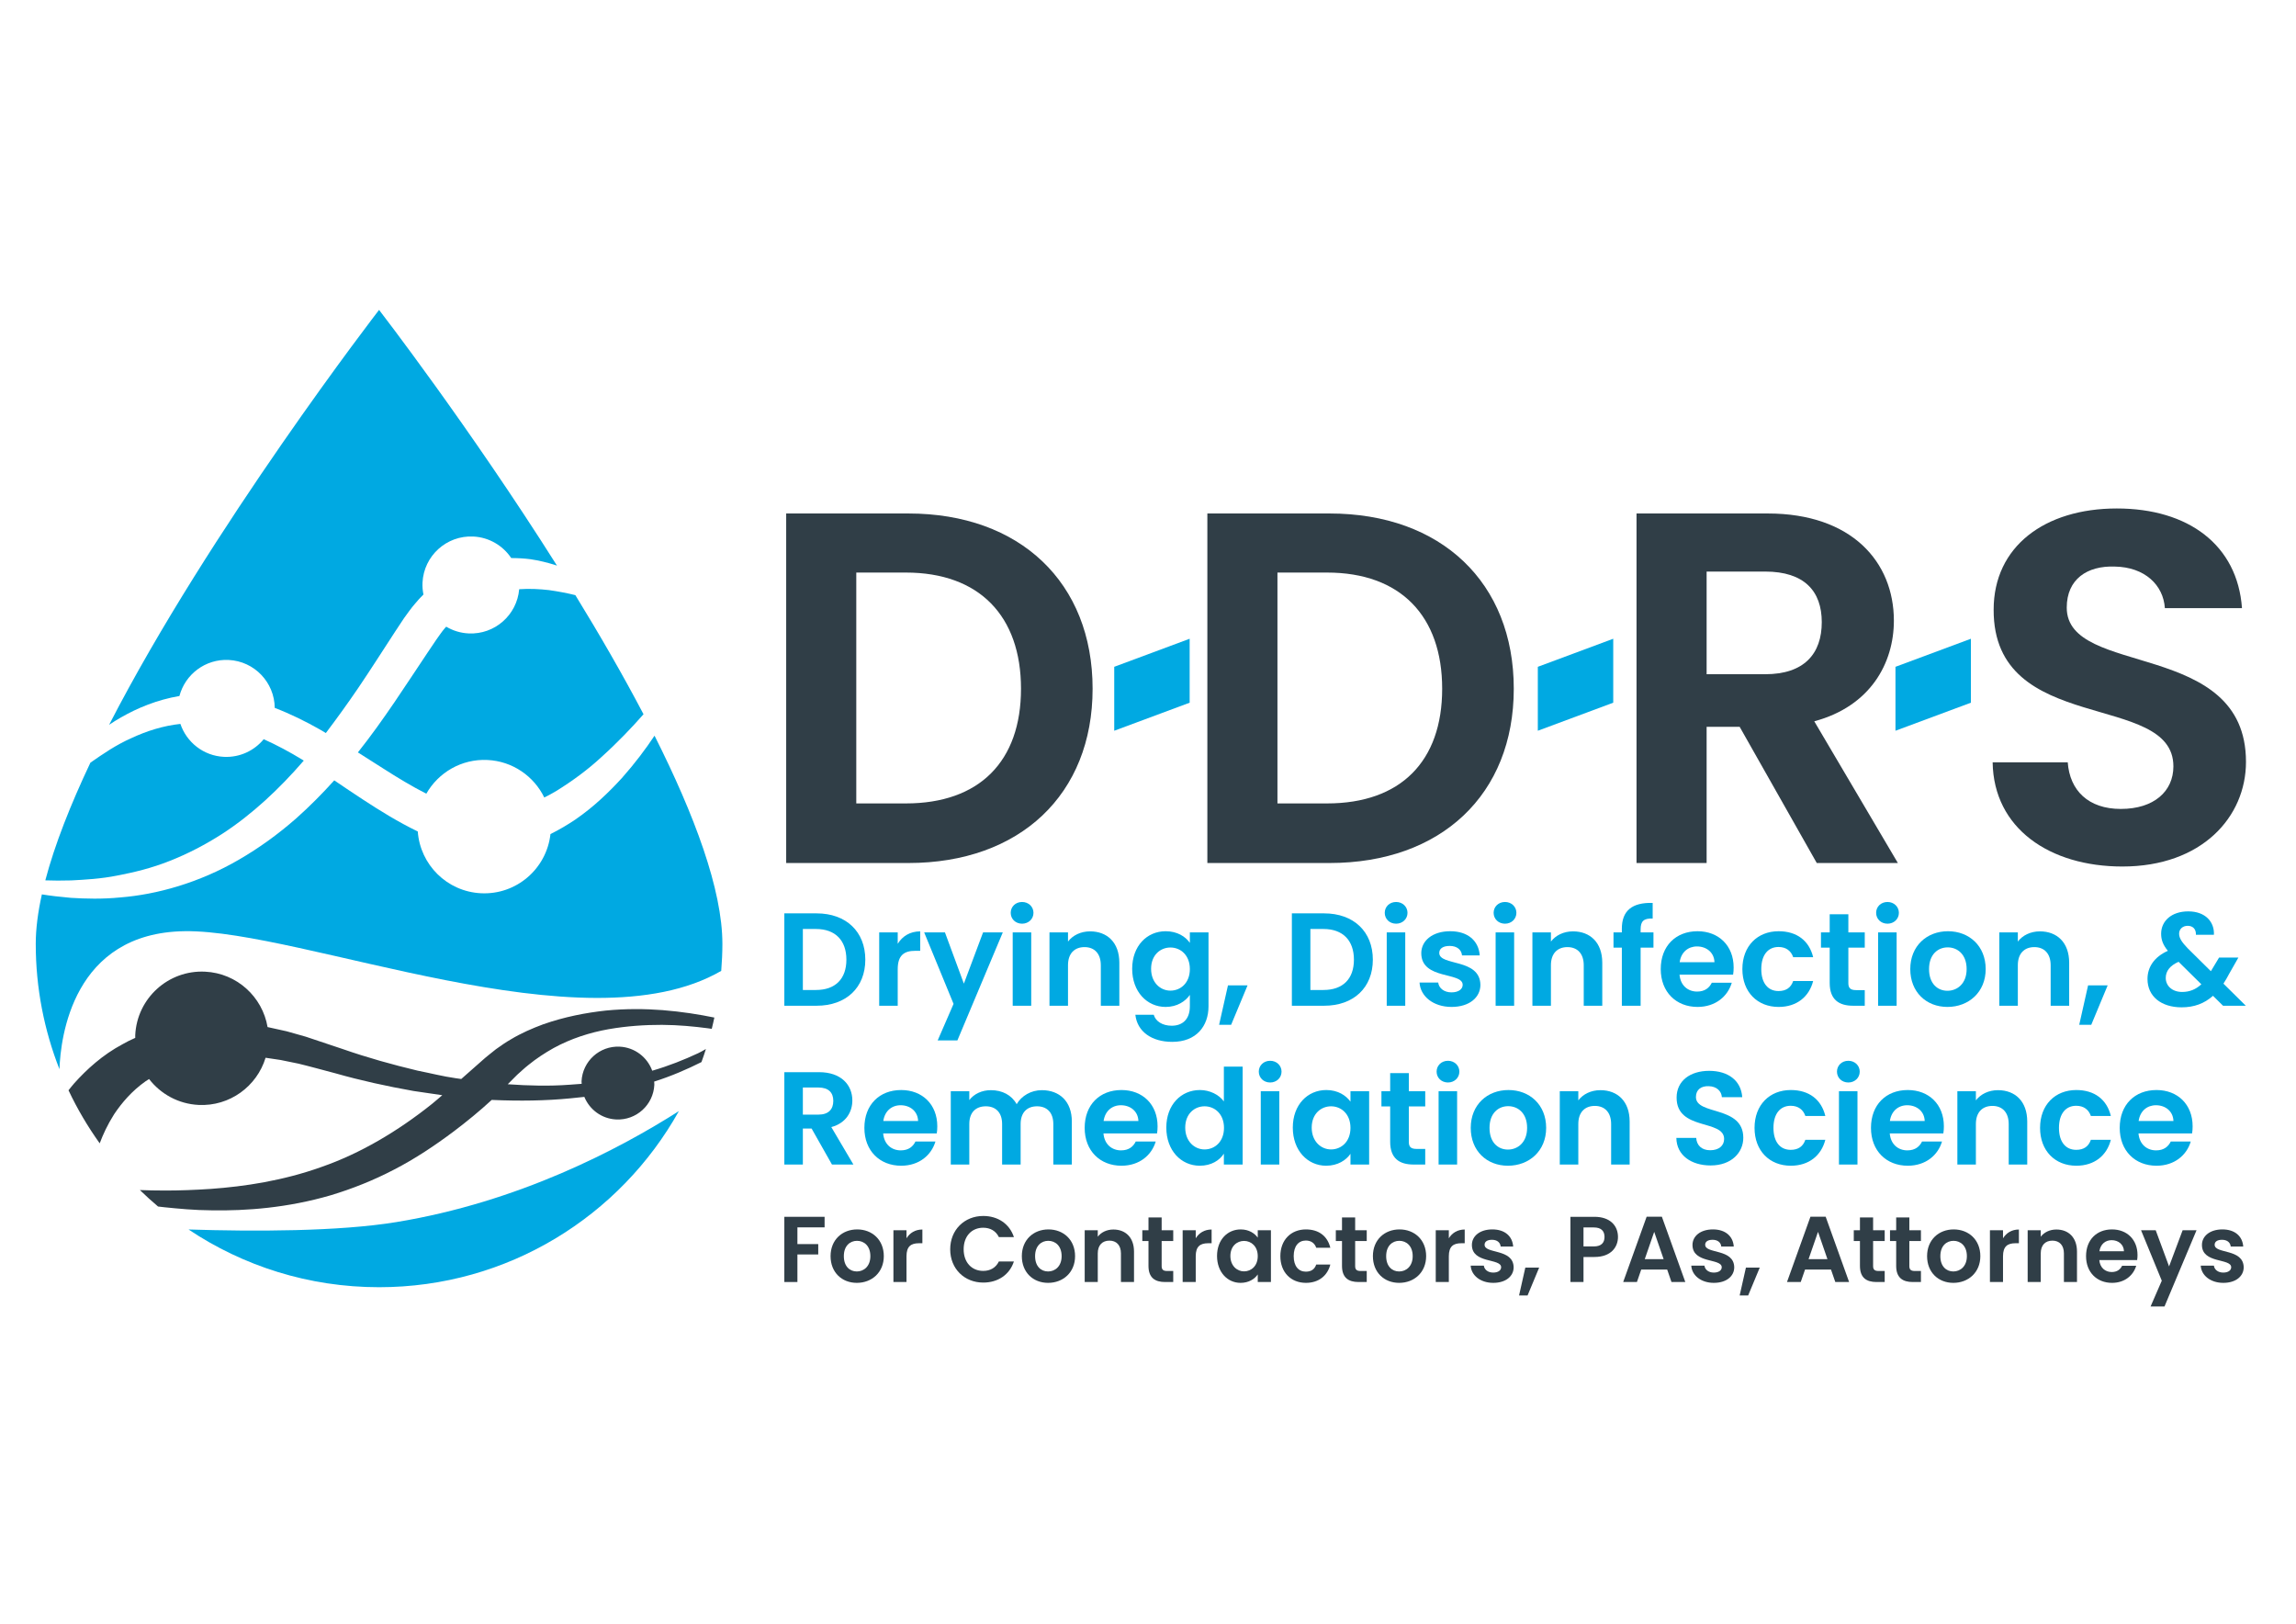
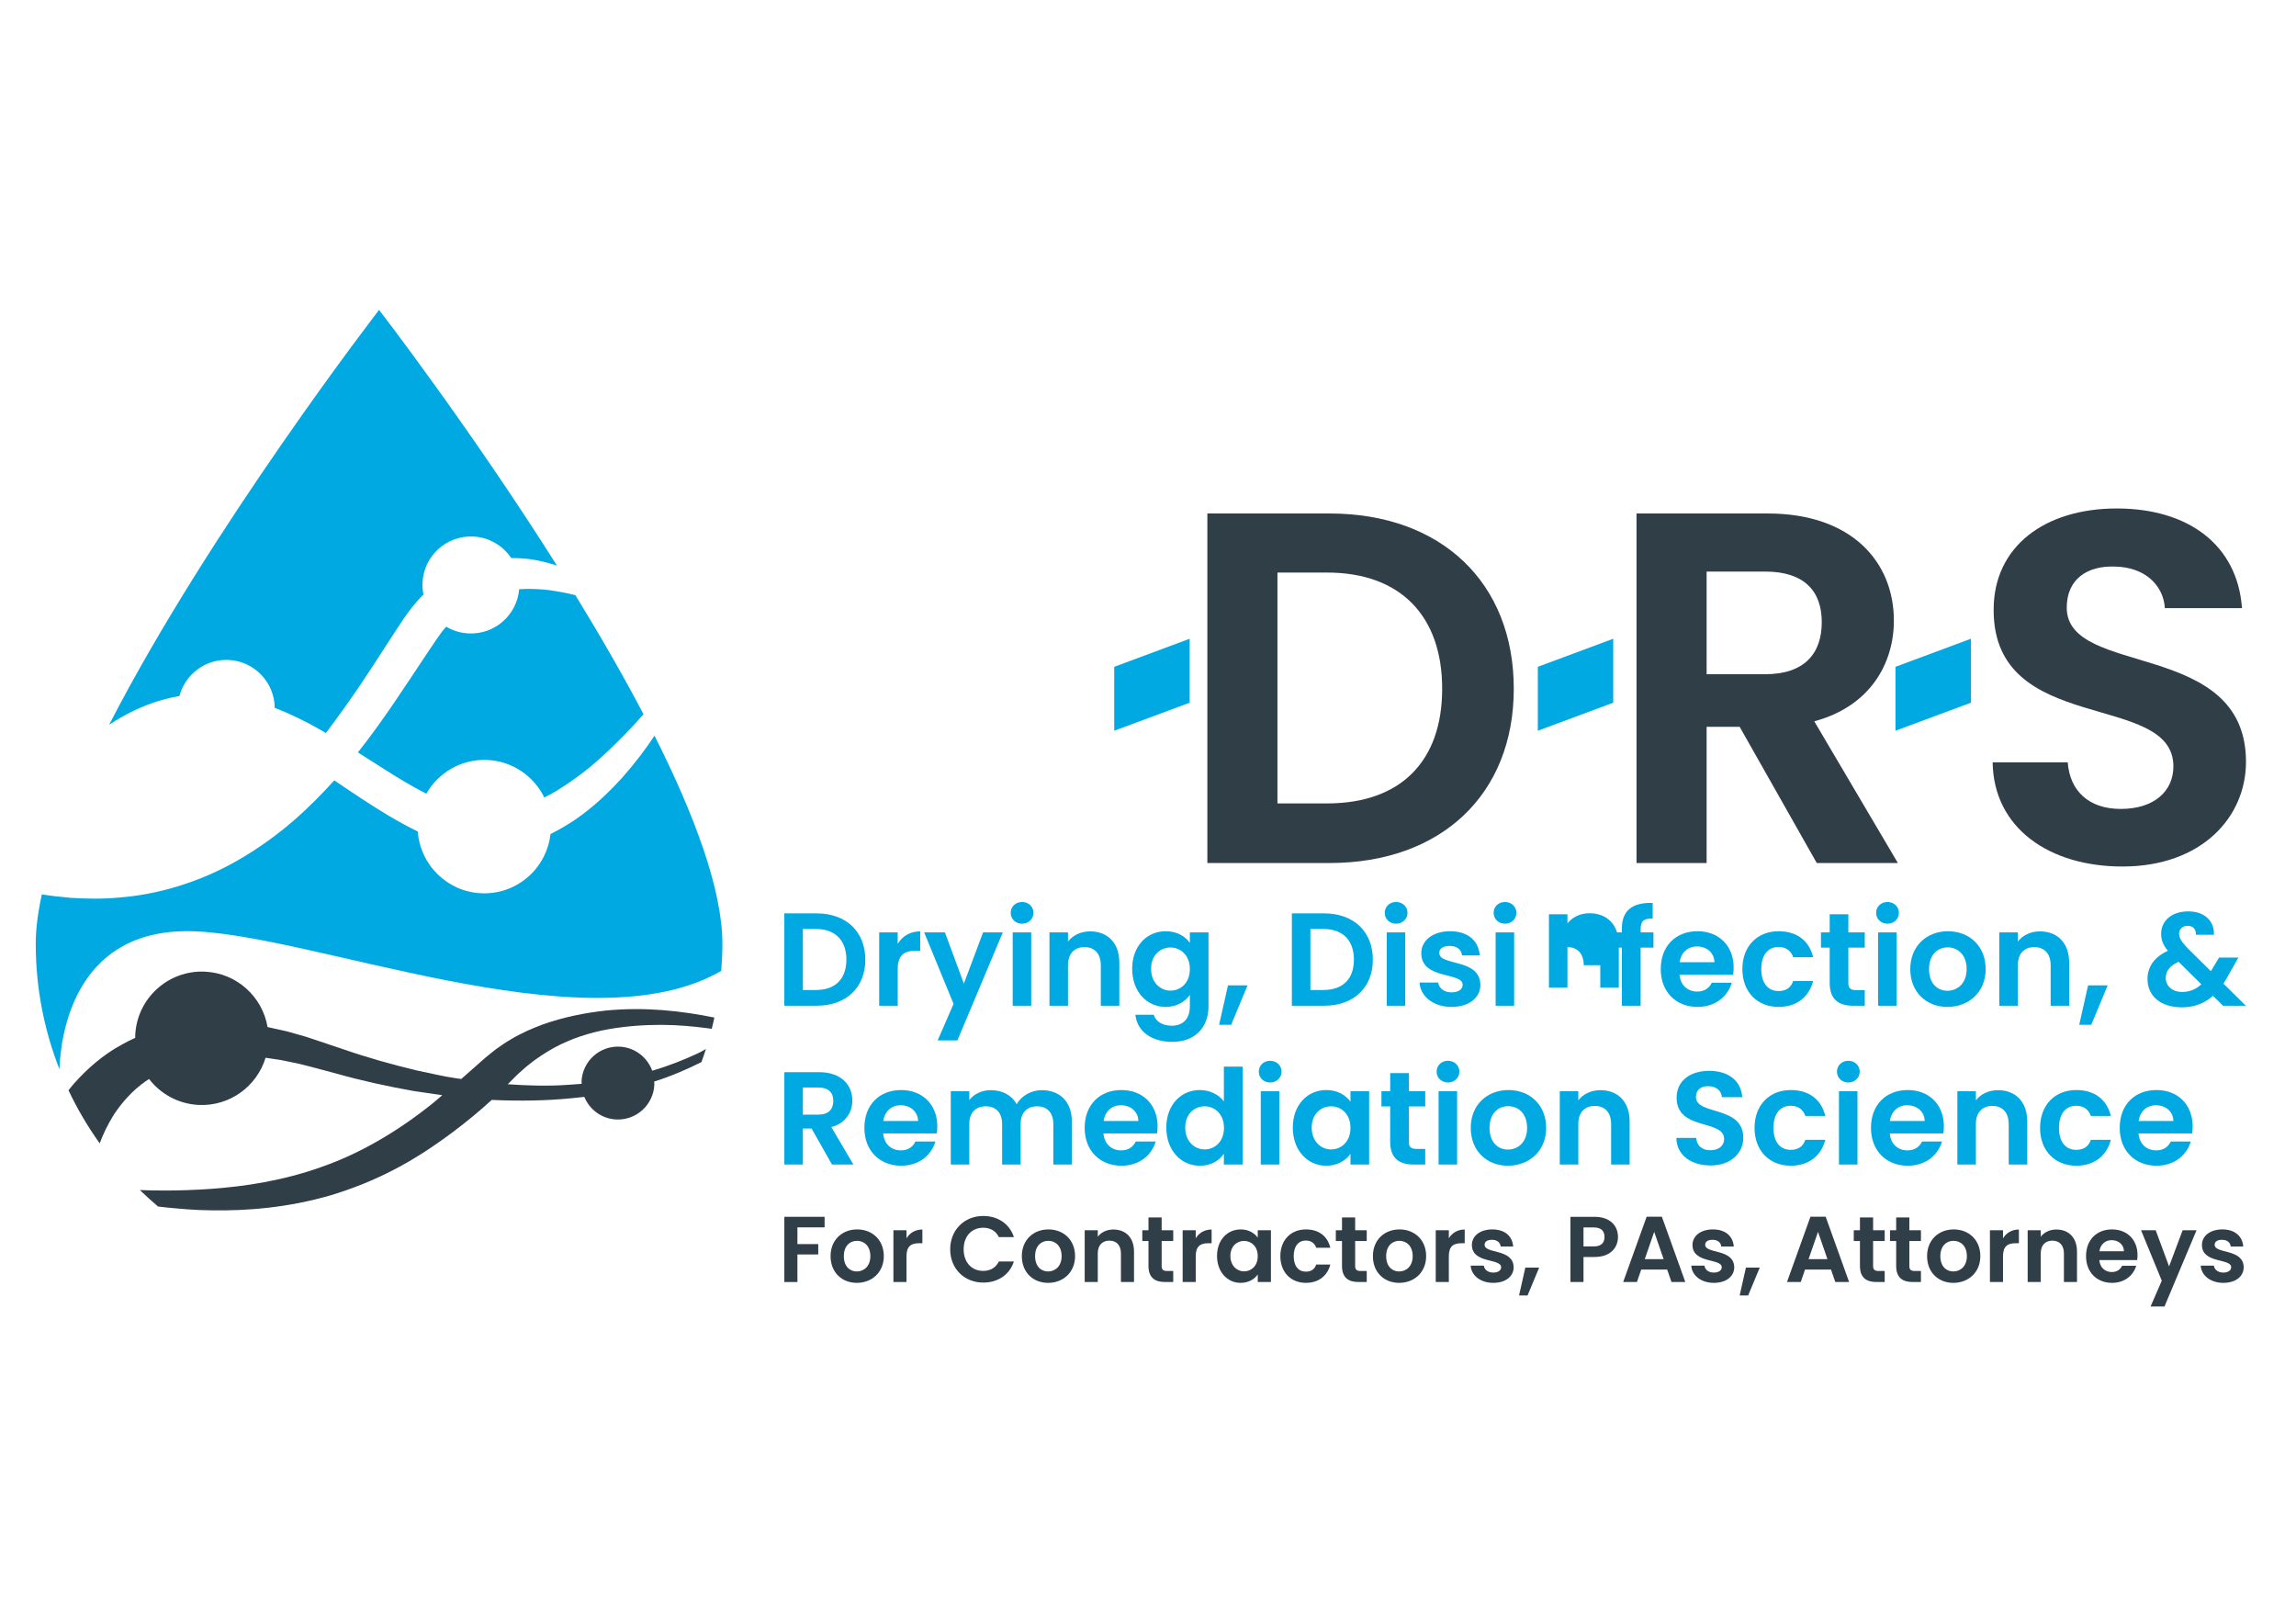
<svg xmlns="http://www.w3.org/2000/svg" version="1.1" id="Capa_1" x="0px" y="0px" width="841.89px" height="595.28px" viewBox="0 0 841.89 595.28" enable-background="new 0 0 841.89 595.28" xml:space="preserve">
  <g>
    <g>
-       <path fill="#00A9E2" d="M26.14,322.773c5.087-0.271,10.816-0.567,16.902-1.789c6.081-1.159,12.595-2.722,19.124-5.334    c6.541-2.562,13.133-5.954,19.551-10.101c10.684-6.974,20.664-16.256,29.67-26.698c-0.133-0.078-0.265-0.169-0.396-0.247    c-4.748-2.912-9.519-5.458-14.297-7.596c-3.447,4.182-8.742,6.749-14.574,6.465c-7.518-0.362-13.703-5.355-15.975-12.079    c-6.43,0.695-12.457,2.649-17.801,5.137c-5.812,2.537-10.711,5.967-15.048,8.974c-0.054,0.045-0.105,0.078-0.159,0.123    c-7.273,15.353-13.074,30.03-16.526,43.125C19.466,322.86,22.646,322.877,26.14,322.773z" />
      <path fill="#00A9E2" d="M240.003,269.713c-3.193,4.795-7.121,10.06-11.953,15.513c-4.717,5.141-10.236,10.528-17.086,15.237    c-2.813,1.887-5.858,3.709-9.12,5.32c-1.425,12.729-12.494,22.332-25.465,21.698c-12.486-0.608-22.313-10.482-23.189-22.647    c-7.168-3.475-13.783-7.563-20.131-11.721c-3.574-2.319-7.051-4.692-10.495-7.02c-4.407,4.898-9.064,9.583-13.956,13.934    c-6.613,5.812-13.703,10.928-21.011,15.146c-14.616,8.513-30.207,12.79-43.484,13.839c-6.65,0.658-12.753,0.48-18.105,0.152    c-3.977-0.35-7.545-0.762-10.658-1.271c-1.45,6.547-2.244,12.638-2.244,18.132c0,16.229,3.103,31.721,8.694,45.962    c0.405-11.564,4.836-50.083,45.978-50.601c43.182-0.535,146.492,43.626,196.678,14.554c0.259-3.272,0.428-6.571,0.428-9.915    C264.884,326.204,254.636,298.781,240.003,269.713z" />
      <path fill="#00A9E2" d="M190.375,216.016c-0.823,9.472-8.978,16.677-18.554,16.208c-3.004-0.144-5.792-1.036-8.207-2.472    c-0.187,0.222-0.393,0.412-0.576,0.642c-1.094,1.259-2.025,2.71-3.062,4.129c-1.098,1.628-2.208,3.269-3.323,4.931    c-7.734,11.527-15.854,24.354-25.419,36.392c3.094,1.946,6.179,3.903,9.202,5.844c5.295,3.397,10.598,6.601,15.881,9.294    c4.415-7.756,12.912-12.827,22.438-12.362c9.243,0.444,17.04,5.98,20.822,13.757c1.555-0.773,3.084-1.6,4.565-2.492    c6.011-3.742,11.575-7.872,16.3-12.256c6.167-5.54,11.316-11.005,15.523-15.78c-7.621-14.517-16.183-29.314-24.992-43.659    c-2.862-0.724-6.128-1.344-9.681-1.854C197.886,215.954,194.183,215.752,190.375,216.016z" />
-       <path fill="#00A9E2" d="M69.132,450.749c19.987,13.361,44.013,21.164,69.865,21.164c47.26,0,88.414-26.054,109.941-64.572    c-21.937,13.975-58.797,33.349-103.551,40.686C124.115,451.514,93.287,451.514,69.132,450.749z" />
      <path fill="#00A9E2" d="M65.793,255.167c2.095-7.95,9.512-13.629,18.05-13.218c9.457,0.465,16.804,8.229,16.898,17.573    c5.774,2.212,11.367,4.964,16.718,8.016c0.683,0.391,1.336,0.81,2.015,1.205c4.09-5.399,8.056-10.906,11.853-16.483    c4.67-6.893,9.07-13.834,13.53-20.662c1.119-1.686,2.223-3.36,3.321-5.018c1.296-1.756,2.535-3.582,3.983-5.231    c0.958-1.201,2.017-2.315,3.107-3.389c-0.282-1.411-0.417-2.862-0.346-4.363c0.477-9.809,8.815-17.376,18.626-16.898    c5.848,0.288,10.882,3.372,13.907,7.892c2.455,0.012,4.847,0.127,7.082,0.432c3.201,0.473,6.146,1.229,8.833,2.052    c0.306,0.095,0.567,0.206,0.863,0.296c-32.218-51.024-65.237-93.754-65.237-93.754S76.993,193.841,40.017,265.72    c1.386-0.941,2.848-1.851,4.388-2.727C50.437,259.539,57.644,256.541,65.793,255.167z" />
      <path fill="#303E47" d="M222.189,370.483c-7.38,0.803-15.206,2.291-23.112,5.079c-3.919,1.46-7.89,3.176-11.665,5.434    c-1.907,1.086-3.732,2.36-5.55,3.656c-1.715,1.401-3.603,2.813-5.044,4.141c-2.589,2.241-5.133,4.52-7.688,6.782    c-0.656-0.091-1.312-0.189-1.968-0.276c-4.707-0.657-9.358-1.863-14.041-2.784c-9.27-2.216-18.305-4.729-27.422-7.904    c-4.573-1.533-9.112-3.055-13.594-4.548c-2.338-0.662-4.662-1.316-6.969-1.97c-2.358-0.522-4.697-1.041-7.021-1.555h-0.004    c-1.881-11.071-11.231-19.749-22.909-20.308c-13.491-0.662-24.959,9.742-25.615,23.239c-0.019,0.346,0.003,0.687,0.001,1.033    c-1.587,0.698-3.134,1.447-4.593,2.294c-7.419,3.943-13.212,9.278-17.765,14.341c-0.759,0.868-1.425,1.724-2.112,2.578    c3.234,6.848,7.078,13.346,11.441,19.448c1.197-3.187,2.854-6.834,5.291-10.672c2.782-4.142,6.479-8.518,11.55-12.09    c0.397-0.285,0.855-0.531,1.265-0.807c4.23,5.461,10.719,9.13,18.161,9.495c11.423,0.552,21.367-6.831,24.554-17.298    c1.824,0.272,3.65,0.544,5.495,0.815c2.175,0.443,4.368,0.893,6.574,1.345c2.198,0.51,4.398,1.131,6.62,1.698    c2.311,0.613,4.636,1.238,6.968,1.858c9.083,2.592,18.889,4.746,28.597,6.465c3.524,0.494,7.026,1.066,10.536,1.547    c-1.24,1.049-2.439,2.131-3.708,3.146c-12.584,10.075-26.411,18.243-40.583,23.161c-14.112,5.063-28.268,7.152-40.484,8.037    c-6.118,0.41-11.772,0.612-16.798,0.604c-3.417,0-6.517-0.073-9.307-0.176c2.153,2.088,4.372,4.107,6.667,6.037    c0.763,0.09,1.515,0.181,2.309,0.268c5.124,0.518,10.943,1.097,17.338,1.13c12.749,0.227,27.935-0.925,43.641-5.511    c7.808-2.348,15.708-5.47,23.314-9.45c7.637-3.937,14.883-8.776,21.782-13.941c4.851-3.665,9.57-7.522,13.963-11.581    c0.167,0.008,0.329,0.024,0.491,0.024c9.681,0.416,19.23,0.304,28.417-0.604c1.69-0.181,3.373-0.354,5.05-0.526    c1.91,4.635,6.329,8.019,11.674,8.278c7.372,0.358,13.637-5.326,13.995-12.699c0.017-0.398-0.045-0.79-0.063-1.185    c6.278-1.999,12.085-4.508,17.345-7.156c0.584-1.584,1.117-3.183,1.629-4.791c-0.936,0.526-1.851,1.077-2.856,1.547    c-5.123,2.393-10.752,4.643-16.831,6.41c-1.781-4.917-6.368-8.545-11.918-8.816c-7.372-0.357-13.633,5.325-13.999,12.7    c-0.012,0.315,0.045,0.612,0.053,0.925c-1.489,0.11-2.975,0.227-4.478,0.333c-7.35,0.551-14.95,0.37-22.632-0.181    c1.164-1.164,2.32-2.328,3.476-3.483c1.387-1.197,2.704-2.505,4.159-3.62c2.852-2.327,5.937-4.334,9.126-6.132    c6.416-3.524,13.403-5.732,20.199-6.941c6.816-1.188,13.44-1.607,19.565-1.592c6.136,0.029,11.768,0.593,16.738,1.238    c0.53,0.069,1.026,0.147,1.544,0.218c0.348-1.361,0.648-2.747,0.95-4.133c-5.488-1.123-11.838-2.159-18.996-2.727    C236.567,369.843,229.594,369.76,222.189,370.483z" />
    </g>
    <g>
-       <path fill="#303E47" d="M400.632,252.506c0,38.737-26.621,63.889-67.561,63.889h-44.796V188.251h44.796    C374.012,188.251,400.632,213.585,400.632,252.506z M332.154,294.549c26.987,0,42.224-15.422,42.224-42.043    s-15.237-42.594-42.224-42.594h-18.175v84.637H332.154z" />
      <path fill="#303E47" d="M555.066,252.506c0,38.737-26.617,63.889-67.563,63.889h-44.793V188.251h44.793    C528.449,188.251,555.066,213.585,555.066,252.506z M486.592,294.549c26.986,0,42.22-15.422,42.22-42.043    s-15.233-42.594-42.22-42.594h-18.179v84.637H486.592z" />
      <path fill="#303E47" d="M648.174,188.251c30.845,0,46.267,17.808,46.267,39.288c0,15.603-8.628,31.396-29.19,36.898l30.655,51.958    h-29.738l-28.274-49.935h-12.115v49.935h-25.703V188.251H648.174z M647.258,209.546h-21.48v37.634h21.48    c14.32,0,20.743-7.526,20.743-19.09C668.001,216.707,661.578,209.546,647.258,209.546z" />
      <path fill="#303E47" d="M778.206,317.679c-26.621,0-47.18-13.95-47.55-38.186h27.538c0.736,10.282,7.526,17.076,19.461,17.076    c12.114,0,19.279-6.428,19.279-15.607c0-27.719-66.094-11.014-65.908-57.461c0-23.133,18.725-37.087,45.16-37.087    c26.25,0,44.248,13.403,45.896,36.536h-28.274c-0.551-8.447-7.34-15.052-18.357-15.237c-10.097-0.366-17.623,4.589-17.623,15.056    c0,25.7,65.723,11.379,65.723,56.54C823.551,299.505,807.397,317.679,778.206,317.679z" />
      <g>
        <g>
          <path fill="#00A9E2" d="M317.289,351.833c0,10.24-7.034,16.887-17.853,16.887h-11.838v-33.863h11.838      C310.255,334.856,317.289,341.548,317.289,351.833z M299.193,362.945c7.131,0,11.158-4.079,11.158-11.112      c0-7.032-4.026-11.252-11.158-11.252h-4.803v22.364H299.193z" />
          <path fill="#00A9E2" d="M329.174,368.72h-6.792v-26.88h6.792v4.171c1.698-2.765,4.511-4.558,8.248-4.558v7.131h-1.795      c-4.026,0-6.453,1.555-6.453,6.745V368.72z" />
          <path fill="#00A9E2" d="M360.467,341.84h7.23l-16.642,39.588h-7.228l5.821-13.391l-10.771-26.197h7.617l6.938,18.778      L360.467,341.84z" />
          <path fill="#00A9E2" d="M370.606,334.659c0-2.229,1.746-3.978,4.172-3.978c2.377,0,4.172,1.748,4.172,3.978      c0,2.233-1.795,3.981-4.172,3.981C372.352,338.641,370.606,336.893,370.606,334.659z M371.334,341.84h6.792v26.88h-6.792V341.84      z" />
          <path fill="#00A9E2" d="M403.643,353.873c0-4.318-2.377-6.646-5.967-6.646c-3.688,0-6.064,2.327-6.064,6.646v14.847h-6.792      v-26.88h6.792v3.348c1.746-2.278,4.658-3.734,8.102-3.734c6.259,0,10.722,4.071,10.722,11.499v15.768h-6.792V353.873z" />
          <path fill="#00A9E2" d="M427.415,341.403c4.22,0,7.278,1.941,8.879,4.27v-3.833h6.84v27.068c0,7.279-4.462,13.054-13.294,13.054      c-7.567,0-12.855-3.783-13.534-9.944h6.742c0.681,2.427,3.204,4.026,6.599,4.026c3.736,0,6.647-2.134,6.647-7.136v-4.169      c-1.601,2.327-4.659,4.417-8.879,4.417c-6.841,0-12.273-5.581-12.273-13.976C415.142,346.792,420.574,341.403,427.415,341.403z       M429.162,347.371c-3.639,0-7.083,2.719-7.083,7.81c0,5.096,3.444,8.004,7.083,8.004c3.735,0,7.132-2.813,7.132-7.905      C436.294,350.185,432.897,347.371,429.162,347.371z" />
          <path fill="#00A9E2" d="M450.269,361.248h7.182l-6.021,14.455h-4.413L450.269,361.248z" />
          <path fill="#00A9E2" d="M503.388,351.833c0,10.24-7.033,16.887-17.849,16.887h-11.841v-33.863h11.841      C496.354,334.856,503.388,341.548,503.388,351.833z M485.291,362.945c7.132,0,11.162-4.079,11.162-11.112      c0-7.032-4.03-11.252-11.162-11.252h-4.803v22.364H485.291z" />
          <path fill="#00A9E2" d="M507.755,334.659c0-2.229,1.743-3.978,4.17-3.978c2.377,0,4.174,1.748,4.174,3.978      c0,2.233-1.797,3.981-4.174,3.981C509.498,338.641,507.755,336.893,507.755,334.659z M508.482,341.84h6.79v26.88h-6.79V341.84z" />
          <path fill="#00A9E2" d="M532.257,369.156c-6.744,0-11.449-3.933-11.745-8.93h6.844c0.243,2.037,2.134,3.592,4.853,3.592      c2.665,0,4.121-1.215,4.121-2.765c0-4.804-15.184-1.748-15.184-11.598c0-4.462,3.98-8.053,10.627-8.053      c6.498,0,10.43,3.542,10.815,8.875h-6.497c-0.198-2.081-1.847-3.486-4.516-3.486c-2.521,0-3.834,1.016-3.834,2.565      c0,4.902,14.896,1.847,15.09,11.696C542.831,365.66,538.805,369.156,532.257,369.156z" />
          <path fill="#00A9E2" d="M547.68,334.659c0-2.229,1.748-3.978,4.174-3.978c2.378,0,4.174,1.748,4.174,3.978      c0,2.233-1.796,3.981-4.174,3.981C549.428,338.641,547.68,336.893,547.68,334.659z M548.411,341.84h6.79v26.88h-6.79V341.84z" />
-           <path fill="#00A9E2" d="M580.721,353.873c0-4.318-2.378-6.646-5.968-6.646c-3.689,0-6.065,2.327-6.065,6.646v14.847h-6.791      v-26.88h6.791v3.348c1.747-2.278,4.658-3.734,8.101-3.734c6.26,0,10.727,4.071,10.727,11.499v15.768h-6.794V353.873z" />
+           <path fill="#00A9E2" d="M580.721,353.873c0-4.318-2.378-6.646-5.968-6.646v14.847h-6.791      v-26.88h6.791v3.348c1.747-2.278,4.658-3.734,8.101-3.734c6.26,0,10.727,4.071,10.727,11.499v15.768h-6.794V353.873z" />
          <path fill="#00A9E2" d="M594.694,347.417h-3.06v-5.577h3.06v-1.357c0-6.597,3.734-9.656,11.302-9.459v5.725      c-3.299-0.099-4.417,0.971-4.417,3.974v1.118h4.708v5.577h-4.708v21.303h-6.885V347.417z" />
          <path fill="#00A9E2" d="M622.441,369.156c-7.81,0-13.485-5.438-13.485-13.877c0-8.487,5.528-13.876,13.485-13.876      c7.761,0,13.247,5.289,13.247,13.292c0,0.873-0.05,1.748-0.197,2.62h-19.649c0.341,3.977,3.06,6.21,6.456,6.21      c2.912,0,4.508-1.452,5.384-3.249h7.324C633.551,365.224,629.088,369.156,622.441,369.156z M615.891,352.755h12.762      c-0.099-3.542-2.912-5.774-6.404-5.774C619,346.98,616.426,349.07,615.891,352.755z" />
          <path fill="#00A9E2" d="M652.181,341.403c6.695,0,11.206,3.492,12.662,9.509h-7.324c-0.778-2.278-2.574-3.734-5.388-3.734      c-3.783,0-6.309,2.862-6.309,8.102c0,5.24,2.525,8.053,6.309,8.053c2.813,0,4.565-1.259,5.388-3.685h7.324      c-1.456,5.725-5.967,9.509-12.662,9.509c-7.766,0-13.292-5.438-13.292-13.877C638.889,346.836,644.415,341.403,652.181,341.403z      " />
          <path fill="#00A9E2" d="M670.909,347.417h-3.204v-5.577h3.204v-6.646h6.839v6.646h6.017v5.577h-6.017v13.004      c0,1.793,0.728,2.573,2.862,2.573h3.154v5.726h-4.27c-5.145,0-8.586-2.188-8.586-8.349V347.417z" />
          <path fill="#00A9E2" d="M687.935,334.659c0-2.229,1.744-3.978,4.171-3.978c2.377,0,4.173,1.748,4.173,3.978      c0,2.233-1.796,3.981-4.173,3.981C689.679,338.641,687.935,336.893,687.935,334.659z M688.662,341.84h6.791v26.88h-6.791V341.84      z" />
          <path fill="#00A9E2" d="M714.083,369.156c-7.761,0-13.629-5.438-13.629-13.877c0-8.487,6.062-13.876,13.826-13.876      c7.76,0,13.826,5.389,13.826,13.876C728.106,363.719,721.896,369.156,714.083,369.156z M714.083,363.233      c3.595,0,7.036-2.615,7.036-7.954c0-5.387-3.348-7.957-6.938-7.957c-3.591,0-6.844,2.57-6.844,7.957      C707.338,360.618,710.447,363.233,714.083,363.233z" />
          <path fill="#00A9E2" d="M751.927,353.873c0-4.318-2.377-6.646-5.972-6.646c-3.685,0-6.062,2.327-6.062,6.646v14.847H733.1      v-26.88h6.794v3.348c1.743-2.278,4.655-3.734,8.102-3.734c6.259,0,10.722,4.071,10.722,11.499v15.768h-6.79V353.873z" />
          <path fill="#00A9E2" d="M765.654,361.248h7.181l-6.018,14.455h-4.412L765.654,361.248z" />
          <path fill="#00A9E2" d="M805.192,342.712c0.1-2.18-1.214-3.298-3.01-3.298c-1.843,0-3.15,1.213-3.15,2.862      c0,1.653,0.97,3.104,3.104,5.338l8.537,8.438c0.096-0.095,0.145-0.238,0.243-0.386l2.764-4.607h7.086l-3.397,5.964      c-0.678,1.313-1.36,2.477-2.084,3.595l8.2,8.102h-8.349l-3.685-3.645c-3.154,2.818-6.893,4.224-11.499,4.224      c-7.567,0-12.519-4.075-12.519-10.384c0-4.362,2.476-8.102,7.473-10.331c-1.798-2.183-2.472-4.029-2.472-6.259      c0-4.606,3.733-8.2,9.944-8.2c6.354,0,9.656,3.932,9.409,8.587H805.192z M807.183,360.856l-8.349-8.246      c-3.198,1.407-4.704,3.442-4.704,5.918c0,2.862,2.328,5.141,6.017,5.141C802.914,363.669,805.192,362.699,807.183,360.856z" />
          <path fill="#00A9E2" d="M300.311,393.074c8.148,0,12.224,4.705,12.224,10.381c0,4.12-2.28,8.294-7.713,9.75l8.102,13.732h-7.86      l-7.472-13.197h-3.202v13.197h-6.792v-33.863H300.311z M300.067,398.7h-5.677v9.944h5.677c3.784,0,5.482-1.99,5.482-5.046      C305.55,400.592,303.851,398.7,300.067,398.7z" />
          <path fill="#00A9E2" d="M330.437,427.373c-7.812,0-13.487-5.437-13.487-13.876c0-8.488,5.53-13.875,13.487-13.875      c7.763,0,13.245,5.288,13.245,13.292c0,0.871-0.049,1.747-0.195,2.619h-19.647c0.339,3.977,3.055,6.21,6.452,6.21      c2.912,0,4.512-1.452,5.386-3.249h7.325C341.547,423.441,337.083,427.373,330.437,427.373z M323.888,410.973h12.759      c-0.099-3.541-2.912-5.774-6.406-5.774C326.992,405.198,324.42,407.287,323.888,410.973z" />
          <path fill="#00A9E2" d="M386.228,412.091c0-4.269-2.377-6.502-5.967-6.502c-3.638,0-6.017,2.233-6.017,6.502v14.847h-6.792      v-14.847c0-4.269-2.377-6.502-5.968-6.502c-3.687,0-6.064,2.233-6.064,6.502v14.847h-6.792v-26.88h6.792v3.249      c1.699-2.229,4.562-3.636,7.909-3.636c4.172,0,7.616,1.793,9.461,5.141c1.746-3.056,5.286-5.141,9.216-5.141      c6.453,0,11.014,4.071,11.014,11.499v15.768h-6.792V412.091z" />
          <path fill="#00A9E2" d="M411.212,427.373c-7.812,0-13.487-5.437-13.487-13.876c0-8.488,5.529-13.875,13.487-13.875      c7.763,0,13.244,5.288,13.244,13.292c0,0.871-0.049,1.747-0.195,2.619h-19.647c0.339,3.977,3.056,6.21,6.453,6.21      c2.911,0,4.511-1.452,5.385-3.249h7.325C422.322,423.441,417.858,427.373,411.212,427.373z M404.663,410.973h12.759      c-0.099-3.541-2.912-5.774-6.405-5.774C407.768,405.198,405.195,407.287,404.663,410.973z" />
          <path fill="#00A9E2" d="M439.979,399.622c3.546,0,6.938,1.648,8.785,4.169v-12.757h6.885v35.903h-6.885v-3.981      c-1.604,2.476-4.614,4.417-8.834,4.417c-6.839,0-12.271-5.58-12.271-13.975C427.658,405.009,433.091,399.622,439.979,399.622z       M441.678,405.589c-3.64,0-7.083,2.718-7.083,7.81c0,5.096,3.443,8.003,7.083,8.003c3.739,0,7.132-2.813,7.132-7.904      C448.81,408.402,445.417,405.589,441.678,405.589z" />
          <path fill="#00A9E2" d="M461.57,392.877c0-2.229,1.744-3.977,4.17-3.977c2.377,0,4.171,1.747,4.171,3.977      c0,2.233-1.794,3.981-4.171,3.981C463.314,396.858,461.57,395.11,461.57,392.877z M462.295,400.058h6.794v26.88h-6.794V400.058z      " />
          <path fill="#00A9E2" d="M486.312,399.622c4.319,0,7.279,2.039,8.875,4.268v-3.832h6.844v26.88h-6.844v-3.932      c-1.596,2.327-4.655,4.367-8.924,4.367c-6.794,0-12.223-5.58-12.223-13.975C474.04,405.009,479.469,399.622,486.312,399.622z       M488.056,405.589c-3.636,0-7.082,2.718-7.082,7.81c0,5.096,3.446,8.003,7.082,8.003c3.738,0,7.131-2.813,7.131-7.904      C495.187,408.402,491.794,405.589,488.056,405.589z" />
          <path fill="#00A9E2" d="M509.745,405.635h-3.204v-5.577h3.204v-6.646h6.839v6.646h6.017v5.577h-6.017v13.003      c0,1.794,0.728,2.575,2.863,2.575h3.153v5.725h-4.269c-5.145,0-8.587-2.188-8.587-8.349V405.635z" />
          <path fill="#00A9E2" d="M526.771,392.877c0-2.229,1.744-3.977,4.17-3.977c2.377,0,4.175,1.747,4.175,3.977      c0,2.233-1.798,3.981-4.175,3.981C528.516,396.858,526.771,395.11,526.771,392.877z M527.5,400.058h6.789v26.88H527.5V400.058z" />
          <path fill="#00A9E2" d="M552.919,427.373c-7.761,0-13.629-5.437-13.629-13.876c0-8.488,6.062-13.875,13.826-13.875      c7.76,0,13.826,5.387,13.826,13.875C566.942,421.937,560.733,427.373,552.919,427.373z M552.919,421.451      c3.595,0,7.036-2.616,7.036-7.954c0-5.388-3.347-7.958-6.938-7.958c-3.59,0-6.844,2.57-6.844,7.958      C546.174,418.835,549.283,421.451,552.919,421.451z" />
          <path fill="#00A9E2" d="M590.763,412.091c0-4.317-2.377-6.646-5.972-6.646c-3.685,0-6.062,2.329-6.062,6.646v14.847h-6.794      v-26.88h6.794v3.348c1.743-2.278,4.655-3.734,8.102-3.734c6.26,0,10.722,4.071,10.722,11.499v15.768h-6.79V412.091z" />
          <path fill="#00A9E2" d="M627.241,427.274c-7.032,0-12.469-3.685-12.563-10.093h7.274c0.197,2.719,1.991,4.516,5.146,4.516      c3.203,0,5.096-1.702,5.096-4.128c0-7.32-17.467-2.908-17.421-15.185c0-6.111,4.951-9.796,11.938-9.796      c6.938,0,11.691,3.537,12.128,9.652h-7.468c-0.148-2.233-1.941-3.977-4.854-4.026c-2.673-0.098-4.66,1.21-4.66,3.978      c0,6.789,17.368,3.006,17.368,14.94C639.226,422.471,634.957,427.274,627.241,427.274z" />
          <path fill="#00A9E2" d="M656.642,399.622c6.695,0,11.208,3.491,12.663,9.507h-7.324c-0.777-2.277-2.571-3.733-5.383-3.733      c-3.788,0-6.31,2.862-6.31,8.102s2.521,8.053,6.31,8.053c2.812,0,4.557-1.259,5.383-3.685h7.324      c-1.455,5.725-5.968,9.508-12.663,9.508c-7.76,0-13.292-5.437-13.292-13.876C643.35,405.055,648.882,399.622,656.642,399.622z" />
          <path fill="#00A9E2" d="M673.574,392.877c0-2.229,1.743-3.977,4.17-3.977c2.376,0,4.174,1.747,4.174,3.977      c0,2.233-1.798,3.981-4.174,3.981C675.317,396.858,673.574,395.11,673.574,392.877z M674.302,400.058h6.79v26.88h-6.79V400.058z      " />
          <path fill="#00A9E2" d="M699.532,427.373c-7.813,0-13.489-5.437-13.489-13.876c0-8.488,5.527-13.875,13.489-13.875      c7.76,0,13.242,5.288,13.242,13.292c0,0.871-0.049,1.747-0.197,2.619h-19.646c0.342,3.977,3.056,6.21,6.452,6.21      c2.912,0,4.512-1.452,5.388-3.249h7.32C710.641,423.441,706.178,427.373,699.532,427.373z M692.978,410.973h12.765      c-0.099-3.541-2.911-5.774-6.407-5.774C696.086,405.198,693.511,407.287,692.978,410.973z" />
          <path fill="#00A9E2" d="M736.545,412.091c0-4.317-2.377-6.646-5.967-6.646c-3.689,0-6.066,2.329-6.066,6.646v14.847h-6.79      v-26.88h6.79v3.348c1.748-2.278,4.66-3.734,8.103-3.734c6.259,0,10.725,4.071,10.725,11.499v15.768h-6.794V412.091z" />
          <path fill="#00A9E2" d="M761.337,399.622c6.694,0,11.206,3.491,12.662,9.507h-7.324c-0.778-2.277-2.575-3.733-5.388-3.733      c-3.784,0-6.31,2.862-6.31,8.102s2.525,8.053,6.31,8.053c2.813,0,4.564-1.259,5.388-3.685h7.324      c-1.456,5.725-5.968,9.508-12.662,9.508c-7.766,0-13.292-5.437-13.292-13.876C748.045,405.055,753.571,399.622,761.337,399.622z      " />
          <path fill="#00A9E2" d="M790.737,427.373c-7.811,0-13.485-5.437-13.485-13.876c0-8.488,5.526-13.875,13.485-13.875      c7.761,0,13.246,5.288,13.246,13.292c0,0.871-0.049,1.747-0.197,2.619h-19.65c0.342,3.977,3.06,6.21,6.457,6.21      c2.912,0,4.508-1.452,5.384-3.249h7.324C801.845,423.441,797.383,427.373,790.737,427.373z M784.186,410.973h12.762      c-0.099-3.541-2.912-5.774-6.403-5.774C787.295,405.198,784.721,407.287,784.186,410.973z" />
        </g>
      </g>
      <g>
        <g>
          <polygon fill="#00A9E2" points="408.563,244.462 408.563,267.904 436.22,257.619 436.22,234.177     " />
        </g>
      </g>
      <g>
        <g>
          <polygon fill="#00A9E2" points="563.883,244.462 563.883,267.904 591.536,257.619 591.536,234.177     " />
        </g>
      </g>
      <g>
        <g>
          <polygon fill="#00A9E2" points="695.024,244.462 695.024,267.904 722.683,257.619 722.683,234.177     " />
        </g>
      </g>
    </g>
    <g>
      <path fill="#303E47" d="M287.599,446.102h14.762v3.87h-9.967v6.132h7.637v3.8h-7.637v10.104h-4.795V446.102z" />
      <path fill="#303E47" d="M314.176,470.316c-5.48,0-9.625-3.837-9.625-9.796c0-5.992,4.281-9.796,9.761-9.796    s9.761,3.804,9.761,9.796C324.073,466.479,319.689,470.316,314.176,470.316z M314.176,466.139c2.533,0,4.966-1.851,4.966-5.618    c0-3.801-2.363-5.618-4.898-5.618c-2.535,0-4.828,1.817-4.828,5.618C309.416,464.288,311.608,466.139,314.176,466.139z" />
      <path fill="#303E47" d="M332.393,470.008h-4.795v-18.975h4.795v2.944c1.199-1.949,3.185-3.216,5.823-3.216v5.033h-1.269    c-2.842,0-4.555,1.094-4.555,4.759V470.008z" />
      <path fill="#303E47" d="M360.541,445.794c5.31,0,9.625,2.842,11.236,7.739h-5.515c-1.131-2.294-3.186-3.426-5.753-3.426    c-4.178,0-7.16,3.052-7.16,7.913c0,4.828,2.982,7.912,7.16,7.912c2.568,0,4.623-1.131,5.753-3.459h5.515    c-1.61,4.931-5.926,7.74-11.236,7.74c-6.884,0-12.124-5.033-12.124-12.193C348.417,450.864,353.657,445.794,360.541,445.794z" />
      <path fill="#303E47" d="M384.31,470.316c-5.48,0-9.626-3.837-9.626-9.796c0-5.992,4.281-9.796,9.761-9.796    s9.761,3.804,9.761,9.796C394.207,466.479,389.822,470.316,384.31,470.316z M384.31,466.139c2.533,0,4.965-1.851,4.965-5.618    c0-3.801-2.362-5.618-4.898-5.618c-2.535,0-4.83,1.817-4.83,5.618C379.547,464.288,381.739,466.139,384.31,466.139z" />
      <path fill="#303E47" d="M411.021,459.529c0-3.051-1.678-4.692-4.213-4.692c-2.604,0-4.281,1.642-4.281,4.692v10.479h-4.795    v-18.975h4.795v2.364c1.234-1.612,3.288-2.636,5.721-2.636c4.417,0,7.569,2.874,7.569,8.114v11.132h-4.795V459.529z" />
      <path fill="#303E47" d="M421.122,454.973h-2.262v-3.939h2.262v-4.693h4.828v4.693h4.248v3.939h-4.248v9.18    c0,1.267,0.515,1.813,2.021,1.813h2.227v4.042h-3.014c-3.631,0-6.062-1.542-6.062-5.889V454.973z" />
      <path fill="#303E47" d="M438.447,470.008h-4.795v-18.975h4.795v2.944c1.197-1.949,3.188-3.216,5.824-3.216v5.033H443    c-2.838,0-4.553,1.094-4.553,4.759V470.008z" />
      <path fill="#303E47" d="M454.923,450.725c3.047,0,5.137,1.439,6.267,3.015v-2.706h4.829v18.975h-4.829v-2.775    c-1.13,1.646-3.285,3.084-6.304,3.084c-4.796,0-8.629-3.939-8.629-9.866C446.257,454.528,450.09,450.725,454.923,450.725z     M456.152,454.939c-2.566,0-4.997,1.917-4.997,5.511c0,3.599,2.431,5.655,4.997,5.655c2.64,0,5.037-1.986,5.037-5.585    C461.189,456.926,458.792,454.939,456.152,454.939z" />
      <path fill="#303E47" d="M478.858,450.725c4.725,0,7.912,2.467,8.94,6.716h-5.17c-0.551-1.612-1.818-2.64-3.804-2.64    c-2.669,0-4.454,2.022-4.454,5.72c0,3.701,1.785,5.688,4.454,5.688c1.985,0,3.22-0.893,3.804-2.604h5.17    c-1.028,4.038-4.216,6.711-8.94,6.711c-5.482,0-9.382-3.837-9.382-9.796S473.376,450.725,478.858,450.725z" />
      <path fill="#303E47" d="M492.08,454.973h-2.263v-3.939h2.263v-4.693h4.827v4.693h4.245v3.939h-4.245v9.18    c0,1.267,0.511,1.813,2.02,1.813h2.226v4.042h-3.011c-3.636,0-6.062-1.542-6.062-5.889V454.973z" />
      <path fill="#303E47" d="M513.037,470.316c-5.481,0-9.627-3.837-9.627-9.796c0-5.992,4.28-9.796,9.759-9.796    c5.482,0,9.763,3.804,9.763,9.796C522.932,466.479,518.548,470.316,513.037,470.316z M513.037,466.139    c2.533,0,4.965-1.851,4.965-5.618c0-3.801-2.366-5.618-4.899-5.618s-4.827,1.817-4.827,5.618    C508.275,464.288,510.467,466.139,513.037,466.139z" />
      <path fill="#303E47" d="M531.252,470.008h-4.796v-18.975h4.796v2.944c1.197-1.949,3.188-3.216,5.823-3.216v5.033h-1.271    c-2.838,0-4.553,1.094-4.553,4.759V470.008z" />
      <path fill="#303E47" d="M547.551,470.316c-4.759,0-8.077-2.776-8.283-6.301h4.827c0.169,1.437,1.506,2.534,3.423,2.534    c1.884,0,2.911-0.855,2.911-1.953c0-3.39-10.718-1.234-10.718-8.185c0-3.15,2.805-5.688,7.502-5.688c4.59,0,7.362,2.5,7.633,6.268    h-4.589c-0.132-1.473-1.3-2.464-3.184-2.464c-1.781,0-2.706,0.72-2.706,1.814c0,3.458,10.516,1.303,10.651,8.254    C555.019,467.85,552.177,470.316,547.551,470.316z" />
      <path fill="#303E47" d="M559.3,464.731h5.071l-4.249,10.208h-3.117L559.3,464.731z" />
      <path fill="#303E47" d="M584.642,460.829h-4.01v9.179h-4.795v-23.906h8.805c5.753,0,8.632,3.254,8.632,7.398    C593.273,457.132,590.807,460.829,584.642,460.829z M584.436,456.959c2.706,0,3.903-1.336,3.903-3.459    c0-2.191-1.197-3.495-3.903-3.495h-3.804v6.954H584.436z" />
      <path fill="#303E47" d="M611.32,465.452h-9.525l-1.571,4.556h-5.038l8.6-23.939h5.581l8.596,23.939h-5.071L611.32,465.452z     M606.557,451.617l-3.458,10.002h6.917L606.557,451.617z" />
      <path fill="#303E47" d="M628.437,470.316c-4.759,0-8.077-2.776-8.283-6.301h4.829c0.168,1.437,1.505,2.534,3.421,2.534    c1.884,0,2.912-0.855,2.912-1.953c0-3.39-10.718-1.234-10.718-8.185c0-3.15,2.806-5.688,7.501-5.688c4.59,0,7.362,2.5,7.634,6.268    h-4.59c-0.132-1.473-1.3-2.464-3.184-2.464c-1.781,0-2.706,0.72-2.706,1.814c0,3.458,10.517,1.303,10.651,8.254    C635.904,467.85,633.063,470.316,628.437,470.316z" />
      <path fill="#303E47" d="M640.187,464.731h5.07l-4.248,10.208h-3.118L640.187,464.731z" />
      <path fill="#303E47" d="M671.384,465.452h-9.521l-1.575,4.556h-5.038l8.6-23.939h5.581l8.595,23.939h-5.066L671.384,465.452z     M666.626,451.617l-3.463,10.002h6.917L666.626,451.617z" />
      <path fill="#303E47" d="M681.999,454.973h-2.263v-3.939h2.263v-4.693h4.827v4.693h4.248v3.939h-4.248v9.18    c0,1.267,0.515,1.813,2.024,1.813h2.224v4.042h-3.014c-3.632,0-6.062-1.542-6.062-5.889V454.973z" />
      <path fill="#303E47" d="M695.286,454.973h-2.262v-3.939h2.262v-4.693h4.828v4.693h4.248v3.939h-4.248v9.18    c0,1.267,0.515,1.813,2.02,1.813h2.229v4.042h-3.014c-3.632,0-6.063-1.542-6.063-5.889V454.973z" />
      <path fill="#303E47" d="M716.244,470.316c-5.482,0-9.628-3.837-9.628-9.796c0-5.992,4.285-9.796,9.764-9.796    c5.478,0,9.763,3.804,9.763,9.796C726.143,466.479,721.759,470.316,716.244,470.316z M716.244,466.139    c2.532,0,4.964-1.851,4.964-5.618c0-3.801-2.361-5.618-4.895-5.618c-2.537,0-4.832,1.817-4.832,5.618    C711.481,464.288,713.674,466.139,716.244,466.139z" />
      <path fill="#303E47" d="M734.459,470.008h-4.796v-18.975h4.796v2.944c1.2-1.949,3.187-3.216,5.822-3.216v5.033h-1.266    c-2.842,0-4.557,1.094-4.557,4.759V470.008z" />
      <path fill="#303E47" d="M756.79,459.529c0-3.051-1.678-4.692-4.212-4.692c-2.607,0-4.285,1.642-4.285,4.692v10.479h-4.795v-18.975    h4.795v2.364c1.234-1.612,3.291-2.636,5.726-2.636c4.416,0,7.566,2.874,7.566,8.114v11.132h-4.795V459.529z" />
      <path fill="#303E47" d="M774.425,470.316c-5.512,0-9.518-3.837-9.518-9.796c0-5.992,3.899-9.796,9.518-9.796    c5.482,0,9.352,3.734,9.352,9.385c0,0.617-0.033,1.233-0.136,1.85h-13.872c0.239,2.81,2.155,4.386,4.558,4.386    c2.052,0,3.183-1.028,3.8-2.296h5.174C782.271,467.54,779.12,470.316,774.425,470.316z M769.802,458.739h9.007    c-0.065-2.5-2.053-4.075-4.52-4.075C771.994,454.664,770.181,456.137,769.802,458.739z" />
      <path fill="#303E47" d="M800.317,451.033h5.1l-11.746,27.948h-5.104l4.108-9.454l-7.6-18.494h5.375l4.897,13.255L800.317,451.033z    " />
      <path fill="#303E47" d="M815.246,470.316c-4.763,0-8.081-2.776-8.287-6.301h4.828c0.169,1.437,1.509,2.534,3.426,2.534    c1.884,0,2.912-0.855,2.912-1.953c0-3.39-10.722-1.234-10.722-8.185c0-3.15,2.809-5.688,7.501-5.688c4.59,0,7.366,2.5,7.638,6.268    h-4.59c-0.136-1.473-1.3-2.464-3.184-2.464c-1.784,0-2.705,0.72-2.705,1.814c0,3.458,10.511,1.303,10.651,8.254    C822.715,467.85,819.868,470.316,815.246,470.316z" />
    </g>
  </g>
</svg>